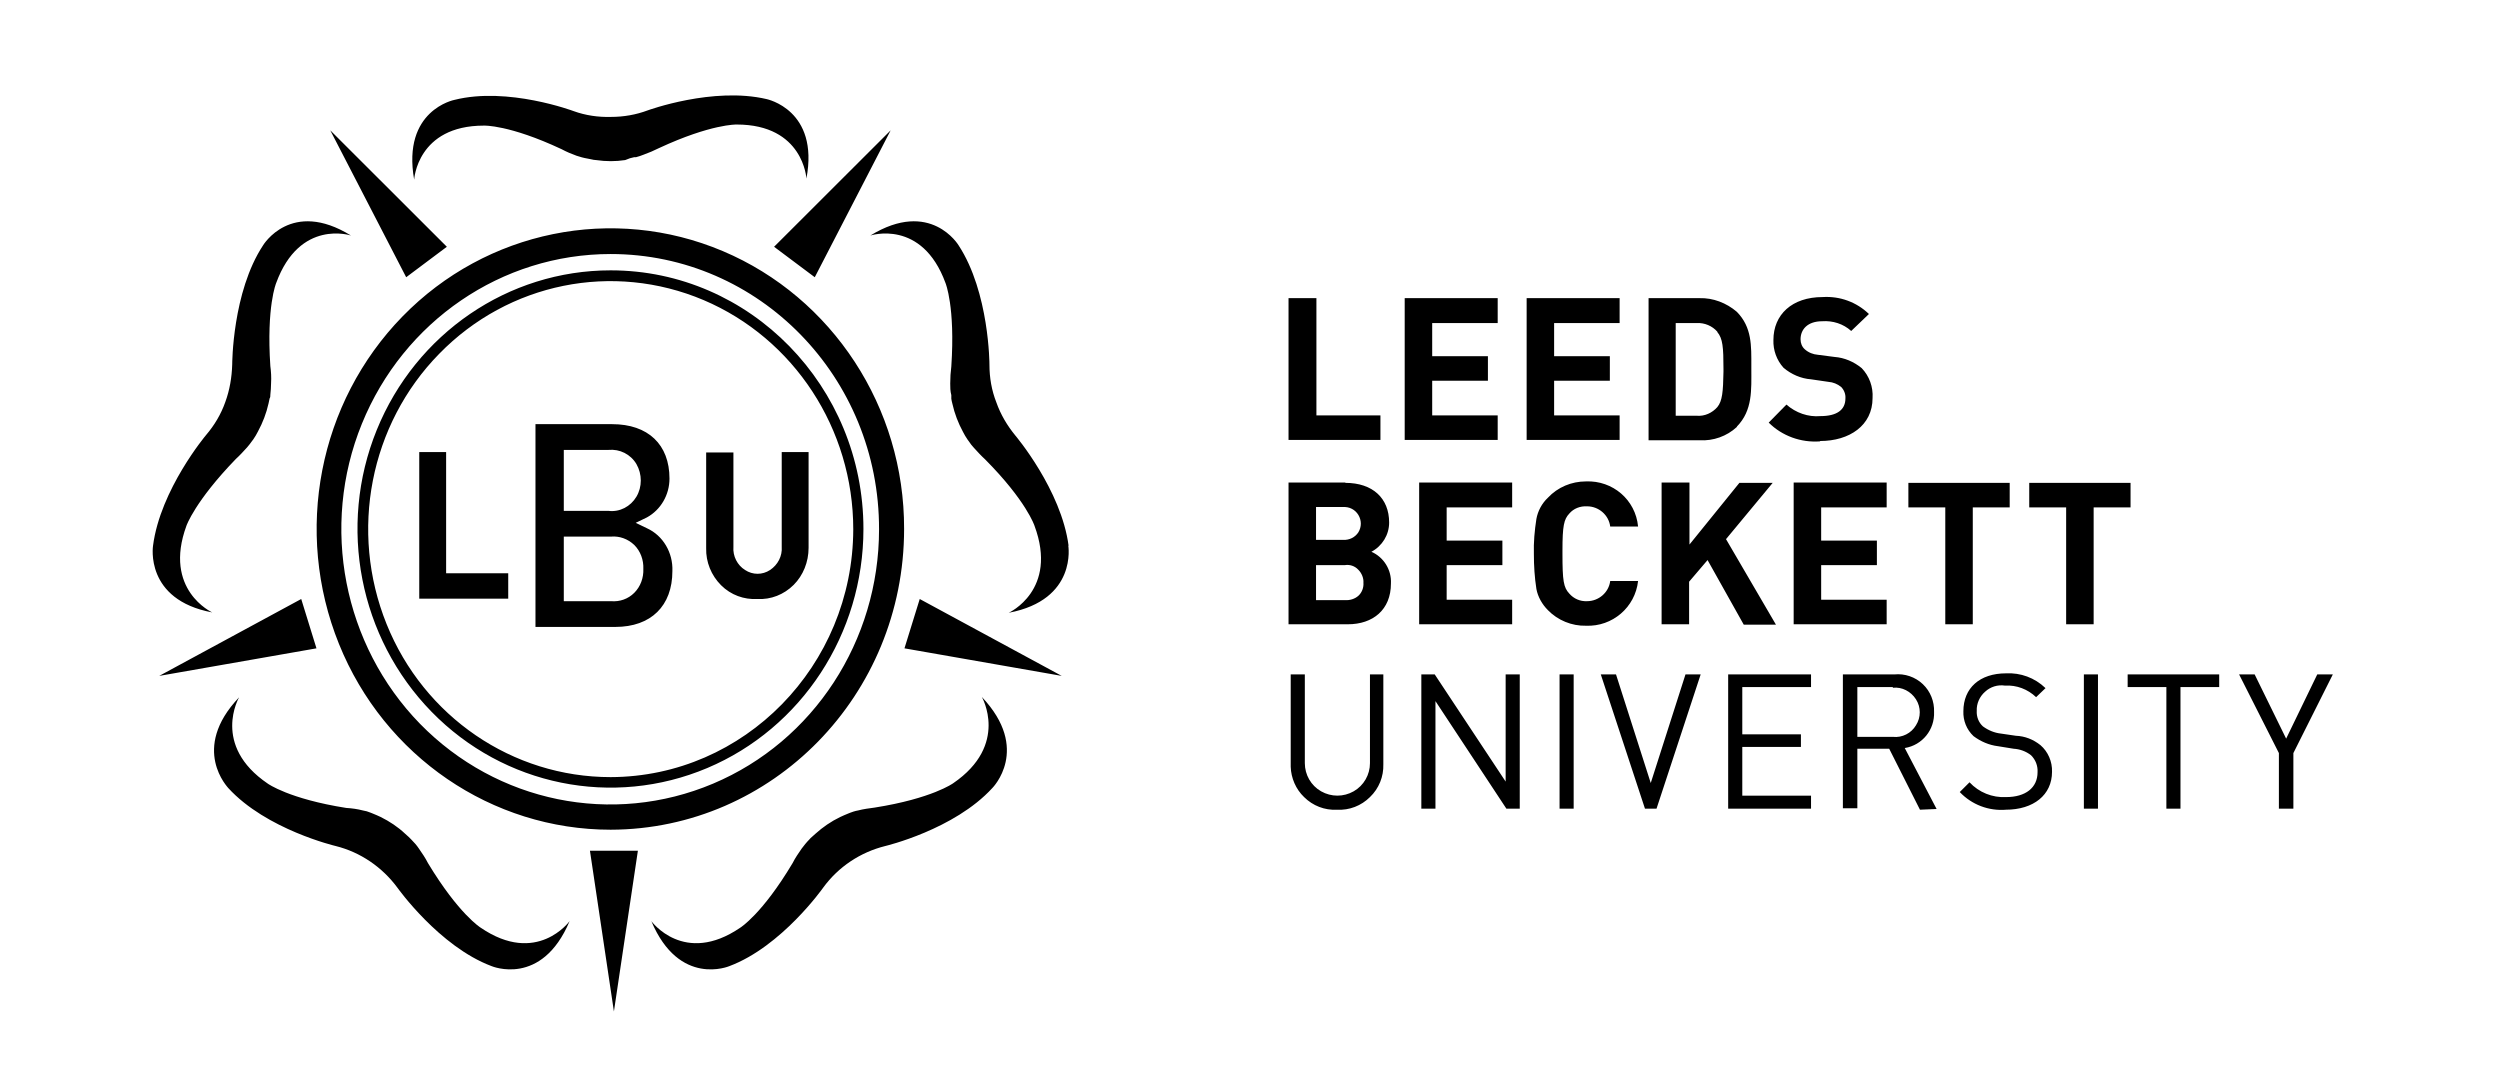
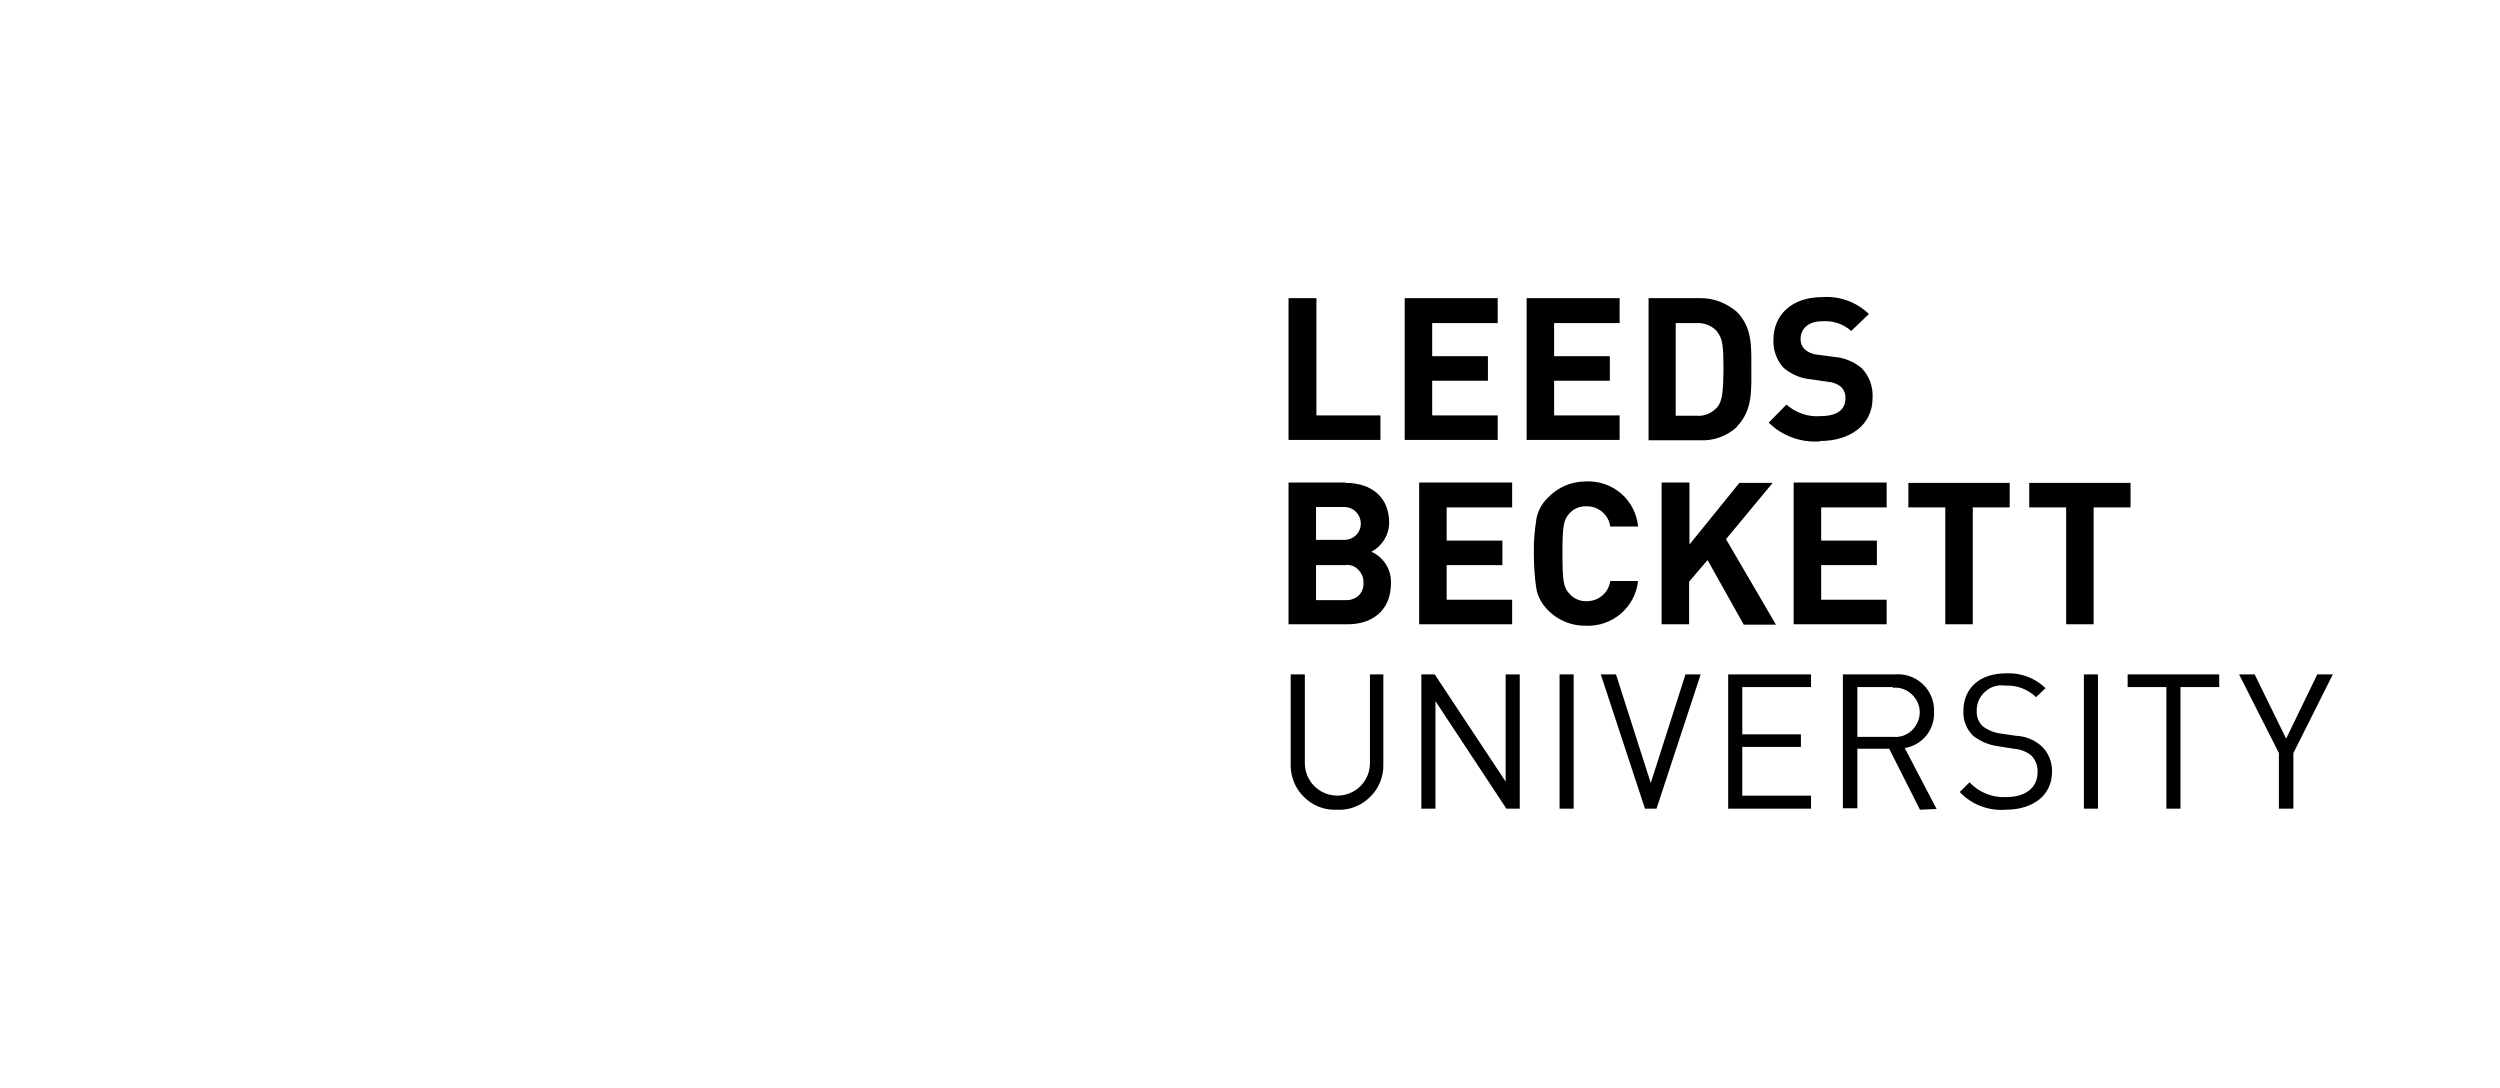
<svg xmlns="http://www.w3.org/2000/svg" width="131" height="57" viewBox="0 0 131 57" fill="none">
  <path d="M107.185 36.058L106.692 36.531C106.256 36.115 105.668 35.888 105.061 35.926C104.682 35.869 104.303 35.983 104.018 36.247C103.734 36.493 103.563 36.871 103.582 37.249C103.563 37.552 103.677 37.854 103.905 38.062C104.189 38.27 104.511 38.403 104.853 38.44L105.63 38.554C106.104 38.573 106.54 38.743 106.919 39.045C107.318 39.386 107.545 39.915 107.526 40.444C107.526 41.654 106.559 42.429 105.099 42.429H105.118C104.208 42.505 103.317 42.164 102.691 41.503L103.203 40.992C103.696 41.522 104.398 41.805 105.118 41.767C106.142 41.767 106.768 41.276 106.768 40.463C106.787 40.142 106.673 39.82 106.426 39.575C106.161 39.367 105.839 39.253 105.516 39.234L104.701 39.102C104.227 39.045 103.791 38.856 103.412 38.573C103.052 38.232 102.862 37.76 102.881 37.268C102.881 36.058 103.734 35.283 105.118 35.283C105.877 35.245 106.616 35.51 107.185 36.058ZM68.373 35.34V39.99C68.373 40.596 68.695 41.163 69.226 41.465C69.757 41.767 70.401 41.767 70.932 41.465C71.463 41.163 71.786 40.596 71.786 39.99V35.34H72.487V40.047C72.506 40.69 72.26 41.314 71.786 41.767C71.331 42.221 70.705 42.467 70.06 42.429C69.416 42.467 68.79 42.221 68.335 41.767C67.899 41.352 67.652 40.766 67.633 40.18V35.34H68.373ZM100.757 35.85C101.155 36.228 101.364 36.758 101.345 37.306C101.383 38.232 100.738 39.045 99.809 39.197L101.478 42.391L100.606 42.429L98.994 39.234H97.325V42.354H96.567V35.34H99.259C99.809 35.283 100.359 35.472 100.757 35.85ZM118.144 35.34L119.794 38.705L121.424 35.34H122.24L120.173 39.461V42.373H119.414V39.461L117.329 35.34H118.144ZM116.286 35.34V36.002H114.257V42.373H113.518V36.002H111.489V35.34H116.286ZM109.934 35.34V42.373H109.195V35.34H109.934ZM94.898 35.34V36.002H91.296V38.478H94.368V39.14H91.296V41.692H94.898V42.373H90.556V35.34H94.898ZM75.18 35.34L78.896 40.955V35.34H79.635V42.373H78.934L75.218 36.739V42.373H74.478V35.34H75.18ZM82.46 35.34V42.373H81.721V35.34H82.46ZM84.679 35.34L86.499 41.03L88.319 35.34H89.115L86.802 42.373H86.196L83.882 35.34H84.679ZM99.184 36.002H97.325V38.611H99.184C99.677 38.667 100.151 38.421 100.397 38.005C100.662 37.59 100.662 37.06 100.397 36.644C100.132 36.228 99.658 35.983 99.184 36.039V36.002ZM85.835 27.589H84.375C84.3 26.984 83.769 26.531 83.162 26.531C82.802 26.512 82.46 26.644 82.233 26.909C81.948 27.211 81.873 27.551 81.873 28.856V29.007C81.873 30.444 81.93 30.784 82.233 31.105C82.46 31.37 82.802 31.521 83.162 31.502C83.769 31.502 84.3 31.049 84.375 30.444H85.835C85.684 31.824 84.489 32.845 83.105 32.788C82.366 32.807 81.626 32.504 81.114 31.975C80.811 31.673 80.583 31.276 80.507 30.86C80.413 30.255 80.375 29.65 80.375 29.026C80.356 28.421 80.413 27.797 80.507 27.192C80.583 26.776 80.792 26.379 81.114 26.077C81.626 25.529 82.347 25.226 83.105 25.226C84.508 25.169 85.703 26.19 85.835 27.589ZM79.237 25.302V26.587H75.805V28.326H78.725V29.612H75.805V31.427H79.237V32.712H74.364V25.283H79.237V25.302ZM88.528 25.302V28.534L91.144 25.302H92.889L90.443 28.251L93.059 32.731H91.372L89.476 29.347L88.509 30.482V32.712H87.068V25.283H88.528V25.302ZM70.496 25.302C71.937 25.302 72.791 26.115 72.791 27.381C72.791 28.024 72.43 28.61 71.862 28.913C72.506 29.196 72.923 29.858 72.885 30.576C72.885 31.956 71.937 32.712 70.629 32.712H67.519V25.283H70.496V25.302ZM111.641 25.302V26.587H109.707V32.712H108.266V26.587H106.332V25.302H111.641ZM98.861 25.302V26.587H95.429V28.326H98.349V29.612H95.429V31.427H98.861V32.712H93.988V25.283H98.861V25.302ZM105.308 25.302V26.587H103.374V32.712H101.933V26.587H99.999V25.302H105.308ZM70.477 29.612H68.96V31.446H70.477C70.724 31.465 70.989 31.389 71.179 31.219C71.368 31.049 71.463 30.784 71.444 30.538C71.463 30.293 71.35 30.028 71.179 29.858C70.989 29.65 70.724 29.574 70.477 29.612ZM70.383 26.568H68.96V28.289H70.383C70.705 28.308 71.008 28.156 71.179 27.892C71.35 27.608 71.35 27.268 71.179 26.984C71.008 26.701 70.705 26.549 70.383 26.568ZM97.932 16.454L97.003 17.343C96.586 16.965 96.036 16.795 95.486 16.833C94.709 16.833 94.349 17.267 94.349 17.778C94.349 17.986 94.424 18.175 94.576 18.307C94.766 18.477 95.012 18.572 95.259 18.591L96.131 18.704C96.643 18.742 97.136 18.95 97.553 19.29C97.951 19.706 98.16 20.273 98.122 20.859C98.122 22.296 96.908 23.109 95.373 23.109V23.128C94.368 23.203 93.382 22.844 92.68 22.145L93.609 21.2C94.102 21.634 94.747 21.861 95.391 21.804C96.245 21.804 96.7 21.483 96.7 20.878C96.719 20.651 96.624 20.424 96.472 20.273C96.283 20.122 96.055 20.027 95.809 20.009L94.898 19.876C94.368 19.838 93.856 19.611 93.457 19.271C93.097 18.874 92.908 18.345 92.927 17.816C92.927 16.492 93.894 15.566 95.505 15.566C96.415 15.509 97.287 15.831 97.932 16.454ZM91.012 16.341C91.808 17.154 91.77 18.118 91.77 19.177V19.309C91.77 20.424 91.846 21.502 91.012 22.353V22.372C90.481 22.863 89.779 23.109 89.059 23.071H86.385V15.623H89.059C89.76 15.604 90.462 15.868 91.012 16.341ZM68.98 15.642V21.767H72.335V23.052H67.519V15.623H68.98V15.642ZM78.479 15.642V16.927H75.047V18.666H77.967V19.952H75.047V21.767H78.479V23.052H73.606V15.623H78.479V15.642ZM84.868 15.642V16.927H81.436V18.666H84.356V19.952H81.436V21.767H84.868V23.052H79.996V15.623H84.868V15.642ZM88.907 16.927H87.807V21.785H88.907C89.324 21.823 89.722 21.634 89.988 21.332C90.253 21.011 90.291 20.519 90.31 19.479V19.328C90.31 18.194 90.272 17.74 89.988 17.4V17.381C89.722 17.078 89.324 16.908 88.907 16.927Z" fill="black" />
-   <path d="M32.017 31.502H29.543V28.118H32.017C32.455 28.08 32.893 28.232 33.235 28.555C33.559 28.879 33.73 29.335 33.711 29.81C33.73 30.285 33.559 30.741 33.235 31.065C32.912 31.388 32.474 31.54 32.017 31.502ZM29.543 23.575H31.884C32.474 23.518 33.045 23.803 33.349 24.317C33.654 24.849 33.654 25.514 33.349 26.027C33.045 26.541 32.474 26.845 31.884 26.769H29.543V23.575ZM33.901 27.681L33.311 27.396L33.901 27.111C34.624 26.712 35.081 25.932 35.081 25.077C35.081 23.29 33.958 22.226 32.074 22.226H28.059V32.851H32.245C34.111 32.851 35.233 31.749 35.233 29.924C35.271 28.955 34.739 28.061 33.901 27.681ZM21.969 31.388V23.689H23.377V30.038H26.631V31.369H21.969V31.388ZM39.687 31.388C38.983 31.426 38.297 31.179 37.783 30.665C37.27 30.152 36.984 29.449 37.003 28.727V23.709H38.431V28.651C38.392 29.145 38.64 29.62 39.04 29.867C39.439 30.133 39.953 30.133 40.353 29.867C40.752 29.601 41 29.145 40.962 28.651V23.689H42.37V28.708C42.37 29.449 42.084 30.152 41.59 30.646C41.076 31.16 40.391 31.426 39.687 31.388ZM31.998 14.166C26.631 14.166 21.797 17.474 19.742 22.53C17.687 27.586 18.829 33.422 22.616 37.299C26.403 41.177 32.112 42.336 37.06 40.245C42.008 38.155 45.244 33.212 45.244 27.719C45.244 20.249 39.306 14.166 31.998 14.166ZM31.998 40.721C26.86 40.721 22.216 37.565 20.256 32.699C18.296 27.833 19.381 22.245 23.015 18.538C26.65 14.813 32.112 13.71 36.87 15.725C41.609 17.74 44.711 22.473 44.711 27.738C44.692 34.885 39.002 40.702 31.998 40.721ZM31.998 13.311C26.289 13.311 21.15 16.828 18.962 22.207C16.773 27.586 17.991 33.802 22.007 37.926C26.041 42.051 32.093 43.287 37.365 41.063C42.636 38.839 46.062 33.574 46.062 27.738C46.081 19.774 39.782 13.311 31.998 13.311ZM31.998 43.477C25.775 43.477 20.142 39.637 17.763 33.745C15.384 27.852 16.697 21.085 21.093 16.58C25.489 12.075 32.131 10.726 37.879 13.159C43.626 15.592 47.394 21.352 47.375 27.719C47.375 36.425 40.486 43.458 31.998 43.477ZM40.181 5.195C37.365 4.529 33.939 5.784 33.939 5.784C33.33 6.012 32.683 6.126 32.017 6.126C31.351 6.145 30.685 6.05 30.057 5.822C30.057 5.822 26.612 4.529 23.815 5.233C23.815 5.233 21.055 5.765 21.702 9.414C21.702 9.414 21.855 6.582 25.356 6.582C25.356 6.582 26.669 6.525 29.429 7.818C29.676 7.951 29.943 8.065 30.209 8.16C30.381 8.217 30.571 8.274 30.799 8.312L30.989 8.35C31.066 8.369 31.161 8.388 31.237 8.388C31.751 8.464 32.264 8.464 32.759 8.388L33.007 8.293L33.235 8.236H33.33C33.464 8.198 33.597 8.16 33.73 8.103C33.996 8.008 34.263 7.894 34.529 7.761C37.27 6.487 38.602 6.525 38.602 6.525C42.104 6.525 42.256 9.357 42.256 9.357C42.941 5.746 40.162 5.195 40.181 5.195ZM8.019 28.594C8.4 25.647 10.798 22.796 10.798 22.796C11.235 22.283 11.578 21.713 11.806 21.066C12.035 20.439 12.149 19.774 12.168 19.09C12.168 19.09 12.168 15.307 13.785 12.855C13.785 12.855 15.251 10.403 18.391 12.342C18.391 12.342 15.708 11.448 14.471 14.832C14.471 14.832 13.957 16.048 14.166 19.184C14.204 19.47 14.223 19.774 14.204 20.078C14.204 20.287 14.185 20.496 14.166 20.686C14.166 20.762 14.166 20.819 14.128 20.876L14.071 21.142C13.957 21.656 13.766 22.15 13.519 22.606C13.481 22.682 13.443 22.739 13.405 22.815L13.272 23.024C13.253 23.043 13.233 23.081 13.214 23.1C13.138 23.214 13.043 23.328 12.948 23.442C12.758 23.651 12.568 23.86 12.358 24.051C10.208 26.275 9.77 27.548 9.77 27.548C8.533 30.913 11.121 32.091 11.121 32.091C7.562 31.426 8.019 28.594 8.019 28.594ZM55.996 28.613C55.616 25.666 53.199 22.815 53.199 22.815C52.78 22.302 52.437 21.732 52.209 21.085C51.962 20.458 51.847 19.793 51.847 19.108C51.847 19.108 51.847 15.326 50.23 12.855C50.23 12.855 48.764 10.403 45.605 12.342C45.605 12.342 48.308 11.448 49.545 14.832C49.545 14.832 50.059 16.067 49.849 19.203C49.811 19.489 49.792 19.793 49.792 20.097C49.792 20.287 49.792 20.496 49.849 20.705V20.895C49.849 20.952 49.887 21.066 49.906 21.161C50.02 21.675 50.211 22.169 50.458 22.625L50.572 22.834L50.706 23.043L50.763 23.119C50.839 23.233 50.934 23.366 51.029 23.461C51.219 23.67 51.41 23.88 51.619 24.07C53.789 26.256 54.207 27.548 54.207 27.548C55.463 30.932 52.856 32.11 52.856 32.11C56.472 31.426 55.977 28.575 55.977 28.575M11.959 41.291C13.957 43.477 17.592 44.332 17.592 44.332C18.886 44.655 20.028 45.435 20.827 46.518C20.827 46.518 23.015 49.597 25.756 50.624C25.756 50.624 28.382 51.745 29.848 48.267C29.848 48.267 28.135 50.624 25.185 48.609C25.185 48.609 24.043 47.906 22.425 45.226C22.292 44.96 22.121 44.712 21.95 44.465C21.836 44.294 21.702 44.142 21.55 43.99L21.417 43.857L21.227 43.686C20.846 43.325 20.408 43.04 19.951 42.812L19.742 42.717L19.514 42.622L19.419 42.584C19.285 42.526 19.152 42.489 19.019 42.469C18.733 42.394 18.448 42.355 18.143 42.336C15.137 41.861 14.033 41.063 14.033 41.063C11.064 39.048 12.529 36.539 12.529 36.539C9.941 39.257 11.977 41.291 11.959 41.291ZM52 41.291C50.001 43.477 46.386 44.332 46.386 44.332C45.091 44.655 43.931 45.416 43.131 46.518C43.131 46.518 40.962 49.597 38.221 50.624C38.221 50.624 35.595 51.745 34.13 48.267C34.13 48.267 35.842 50.624 38.792 48.609C38.792 48.609 39.934 47.906 41.533 45.226C41.666 44.96 41.837 44.712 42.008 44.465C42.123 44.313 42.256 44.142 42.408 43.99C42.446 43.933 42.503 43.895 42.541 43.857L42.732 43.686C43.112 43.344 43.55 43.04 44.026 42.812L44.235 42.717L44.463 42.622L44.559 42.584C44.806 42.489 44.958 42.469 44.958 42.469C45.244 42.394 45.548 42.355 45.834 42.317C48.84 41.842 49.944 41.044 49.944 41.044C52.894 39.029 51.448 36.52 51.448 36.52C54.036 39.257 52 41.291 52 41.291ZM32.169 53L33.425 44.579H32.169H30.913L32.169 53ZM55.635 35.417L48.194 31.388L47.794 32.68L47.394 33.973L55.635 35.417ZM8.343 35.417L15.784 31.388L16.183 32.68L16.583 33.973L8.343 35.417ZM46.671 6.829L42.694 14.527L41.628 13.729L40.562 12.931L46.671 6.829ZM17.306 6.829L21.284 14.527L22.349 13.729L23.415 12.931L17.306 6.829Z" fill="black" />
</svg>